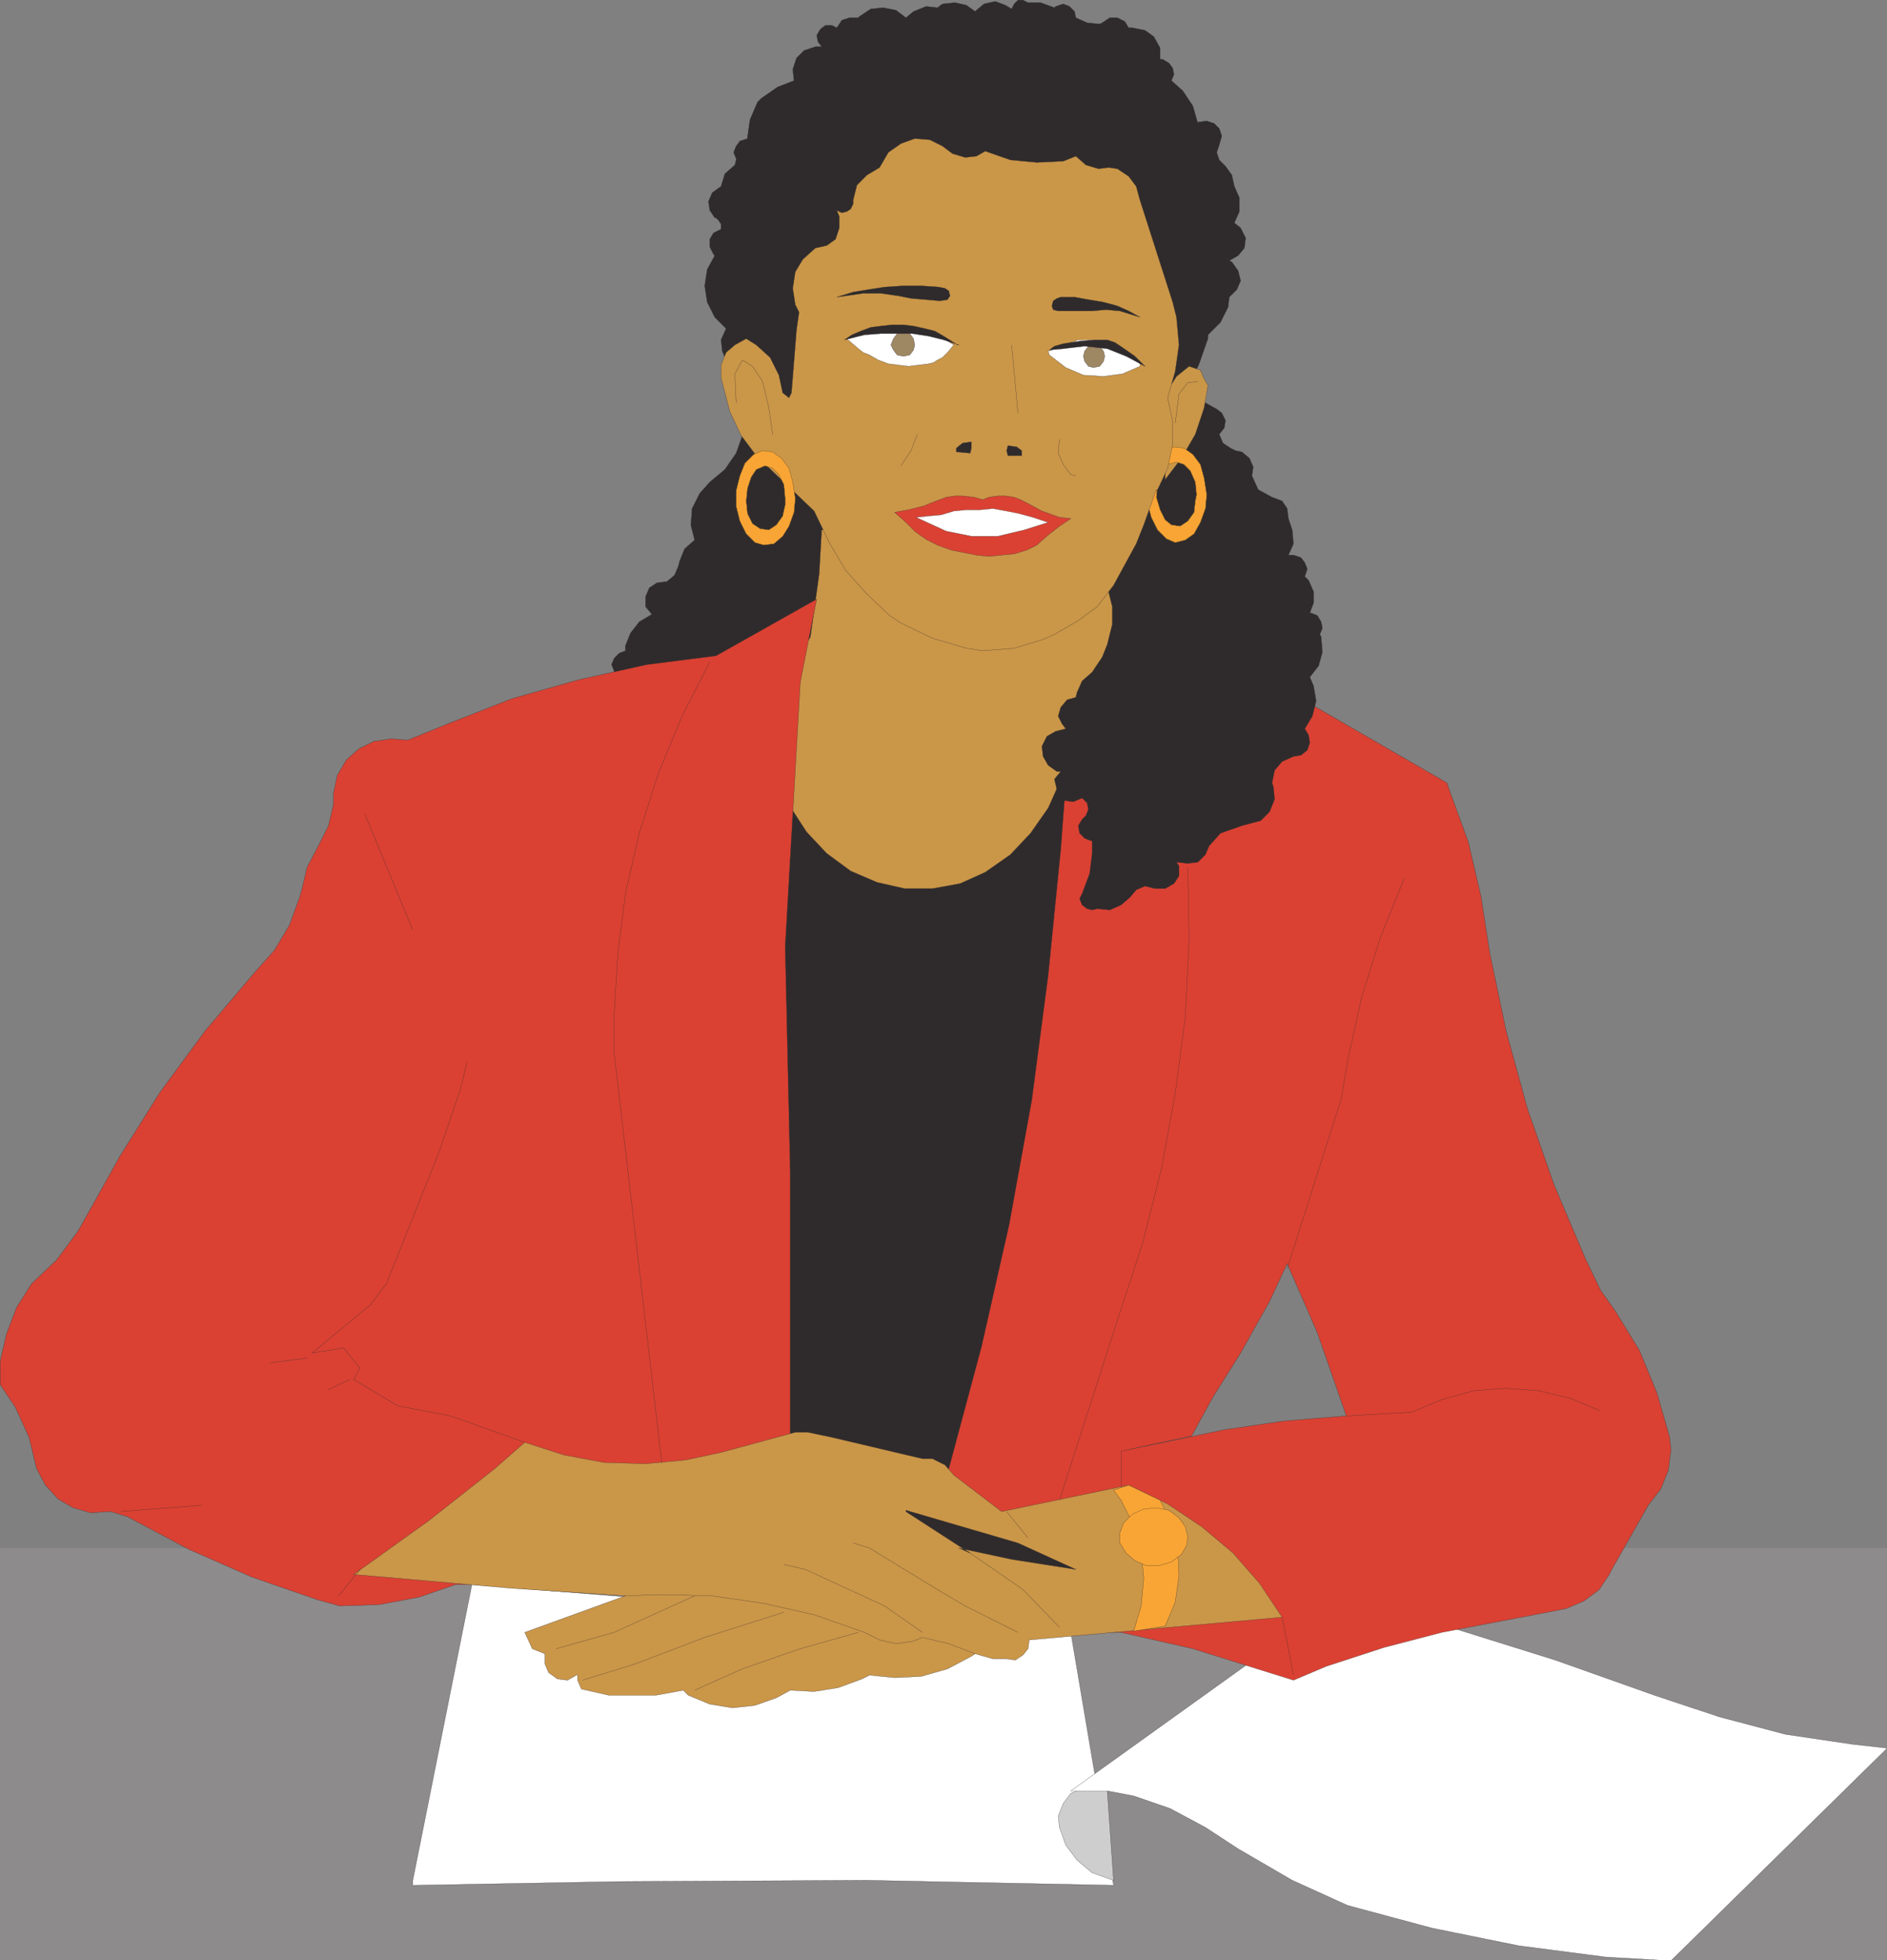
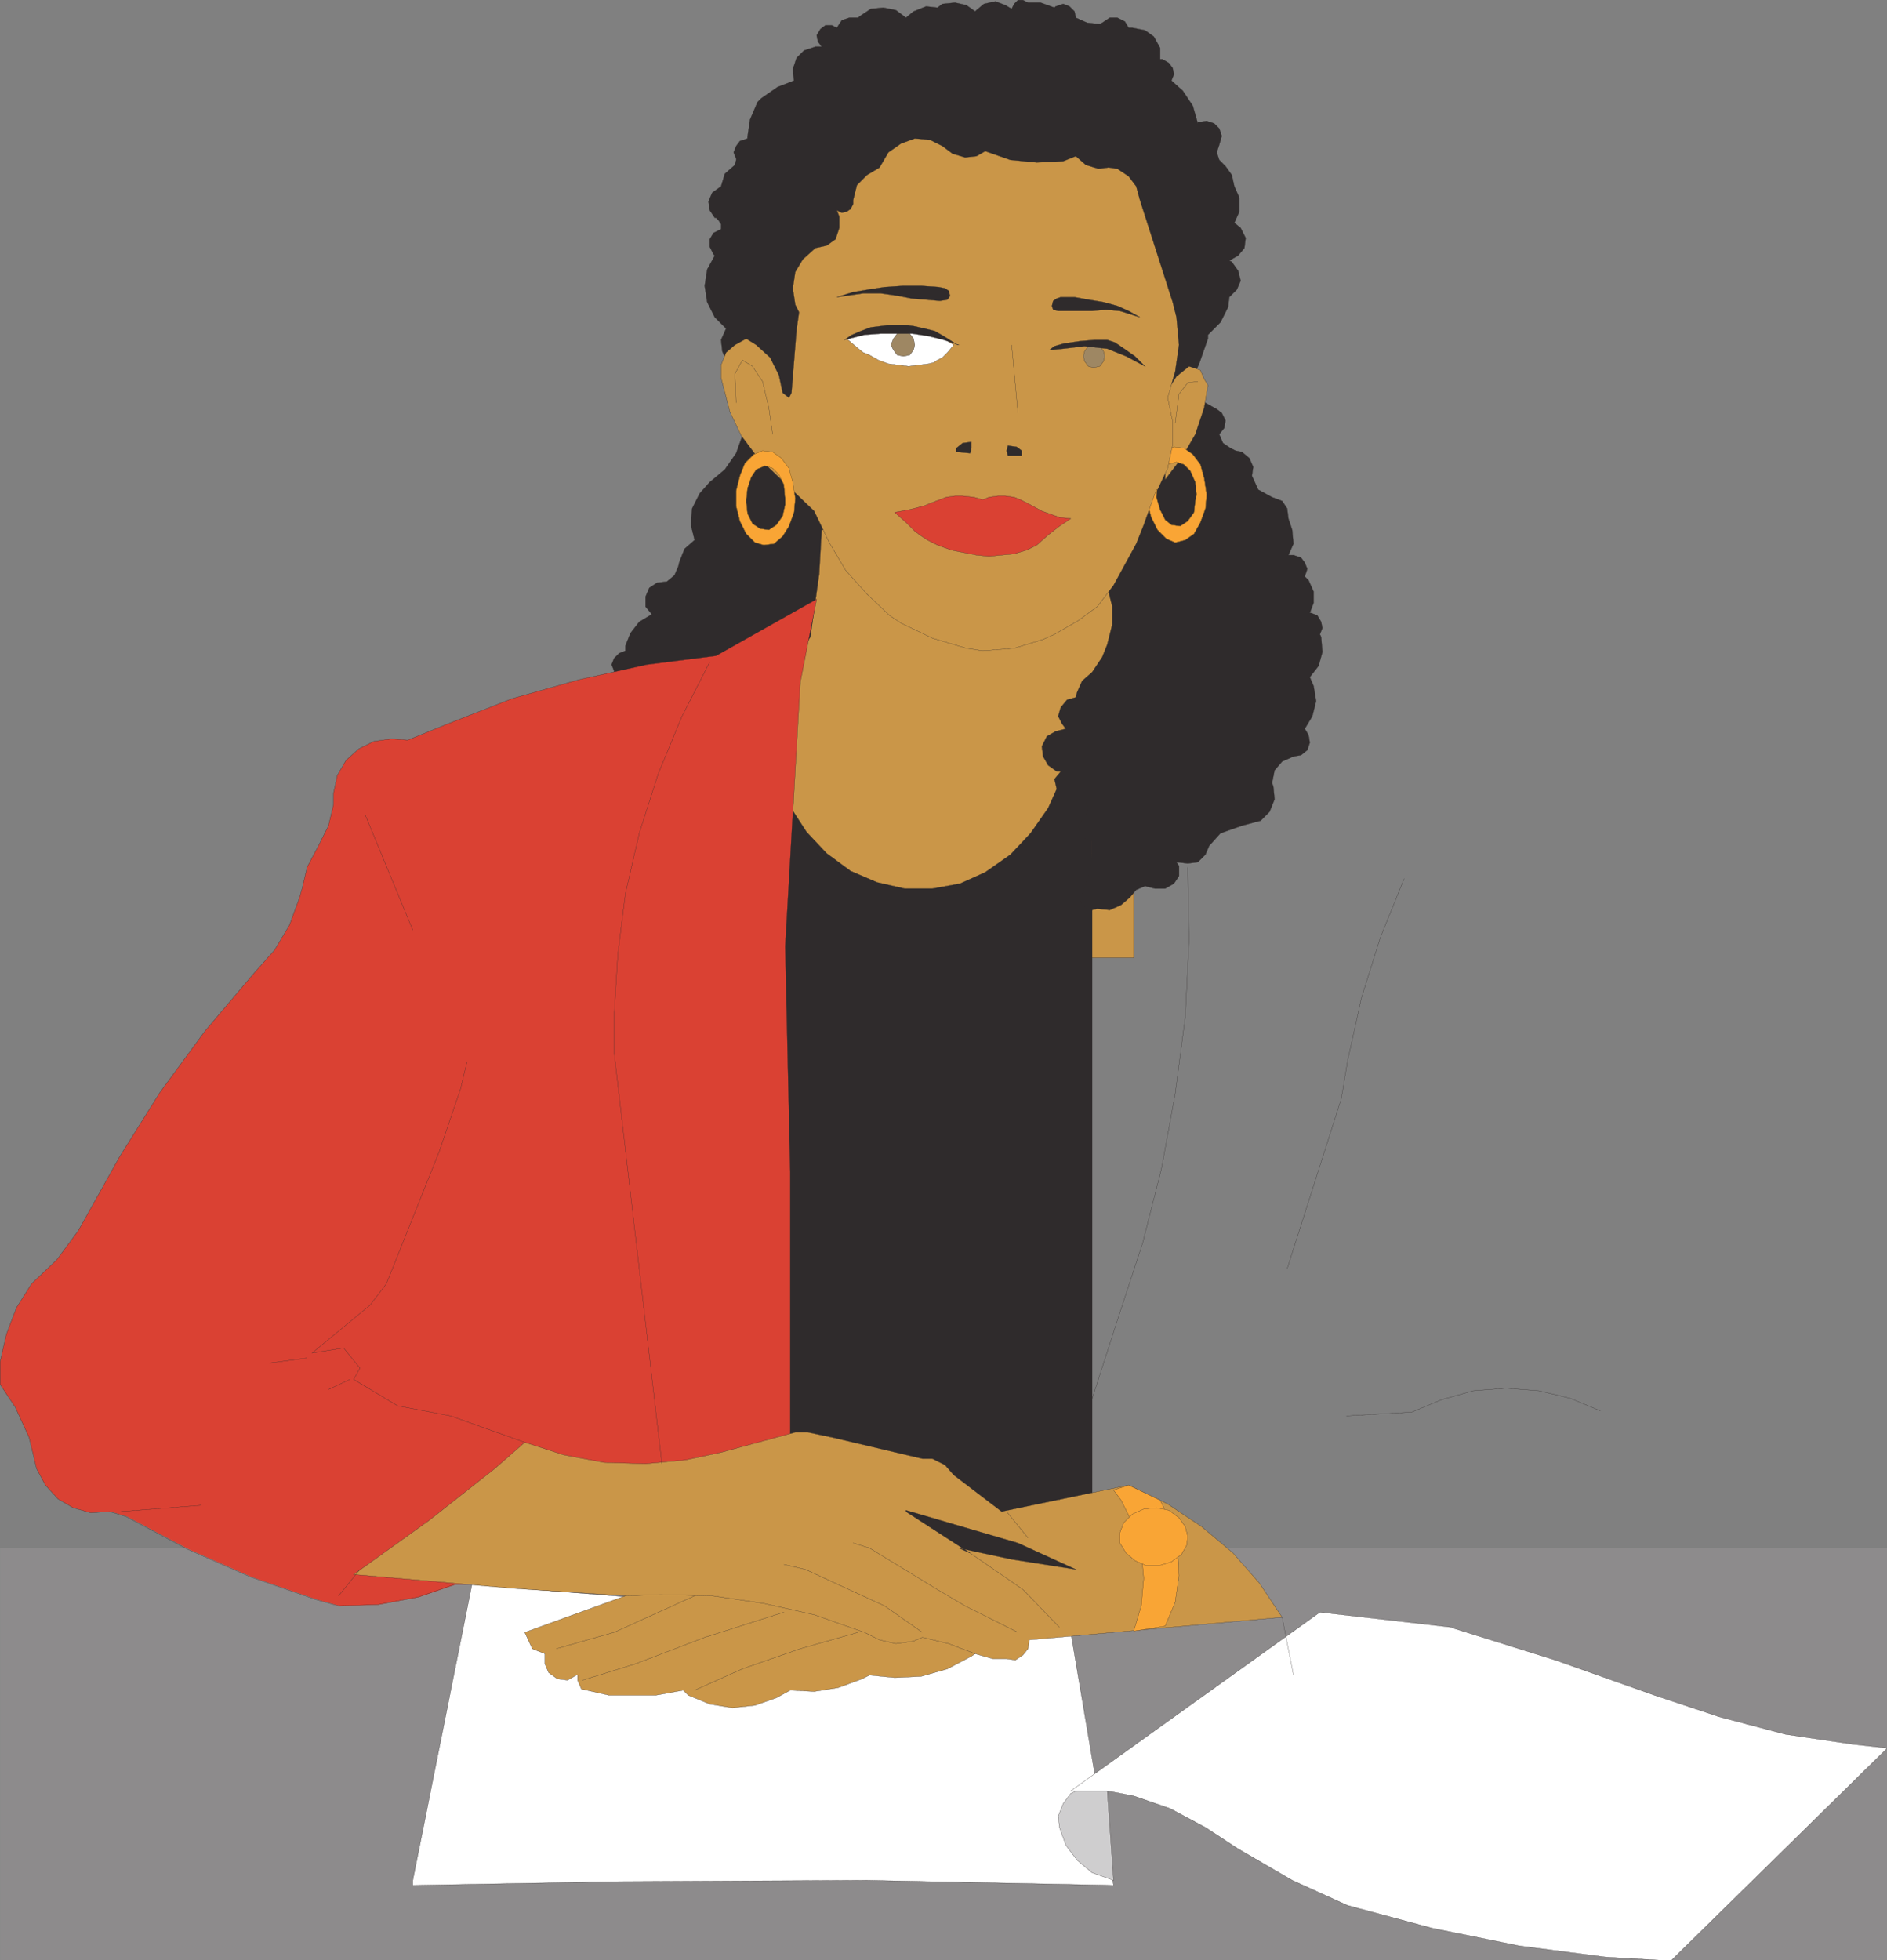
<svg xmlns="http://www.w3.org/2000/svg" width="359.964" height="373.804">
  <rect width="100%" height="100%" fill="#808080" stroke="none" />
  <defs>
    <clipPath id="a">
      <path d="M126 504h360v79H126Zm0 0" />
    </clipPath>
    <clipPath id="b">
      <path d="M330 516h156v67H330Zm0 0" />
    </clipPath>
    <clipPath id="c">
      <path d="M329 516h157v67H329Zm0 0" />
    </clipPath>
    <clipPath id="d">
      <path d="M259 209h106v78H259Zm0 0" />
    </clipPath>
    <clipPath id="e">
      <path d="M126 322h157v195H126Zm0 0" />
    </clipPath>
  </defs>
  <g clip-path="url(#a)" transform="translate(-126.036 -209.196)">
    <path fill="#8d8b8c" stroke="#8d8b8c" stroke-miterlimit="10" stroke-width=".045" d="M126.059 583.14v-78.718h360v78.719h-360" />
  </g>
  <path fill="#fff" stroke="#2f2b2b" stroke-miterlimit="10" stroke-width=".045" d="m204.265 311.304 8.16 48.238-47.04-.957-47.042.238-39.598.719v-.957l11.277-56.402 114.243 9.12" />
  <path fill="#cfcecf" stroke="#2f2b2b" stroke-miterlimit="10" stroke-width=".045" d="m211.226 341.542-2.403-.719-2.398.242-2.16.958-1.442 1.921-.96 2.399.242 2.16 1.199 3.36 2.16 2.882 2.879 2.399 3.36 1.199.722.242-1.2-17.043" />
  <g clip-path="url(#b)" transform="translate(-126.036 -209.196)">
    <path fill="#fff" d="m444.781 583.14-12.48-.718-16.563-2.16-16.558-3.364-16.078-4.32-10.563-4.797-10.32-6-6.239-4.082-6.718-3.597-6.961-2.403-5.04-.96h-6.96l47.52-34.079 25.199 2.88.48.241 19.2 6 18.96 6.719 12.238 4.078 12.723 3.363 12.957 1.918 6.48.72-41.277 40.562" />
  </g>
  <g clip-path="url(#c)" transform="translate(-126.036 -209.196)">
    <path fill="none" stroke="#2f2b2b" stroke-miterlimit="10" stroke-width=".045" d="m444.781 583.14-12.48-.718-16.563-2.16-16.558-3.364-16.078-4.32-10.563-4.797-10.32-6-6.239-4.082-6.718-3.597-6.961-2.403-5.04-.96h-6.96l47.52-34.079 25.199 2.88.48.241 19.2 6 18.96 6.719 12.238 4.078 12.723 3.363 12.957 1.918 6.48.72-41.277 40.562" />
  </g>
  <path fill="#2f2b2c" stroke="#2f2b2b" stroke-miterlimit="10" stroke-width=".045" d="M141.624 82.823v.242l-1.2 3.36-2.16 3.117-2.878 2.402-1.922 2.16-1.441 2.88-.239 3.12.719 2.88-1.918 1.68-.96 2.401-.24.957-.722 1.68-1.437 1.203-1.922.239-1.442.96-.718 1.68v1.918l1.199 1.442-2.399 1.441-1.68 2.16-.96 2.399v.96l-1.2.481-.96.957-.48 1.203.48 1.2v.238h46.558v-45.36h-22.078" />
  <path fill="#ca9648" stroke="#2f2b2b" stroke-miterlimit="10" stroke-width=".045" d="M216.265 96.983v85.68h-68.64v-49.437l6.96-11.762 1.68-12 .48-8.399 59.52-4.082" />
  <path fill="#2f2b2c" d="m225.386 76.823 3.36-7.441 1.679-4.797v-.723l2.398-2.398 1.442-2.879.238-1.922 1.441-1.437.72-1.684-.481-1.918-1.2-1.68-.48-.242 1.68-.957 1.203-1.441.238-1.922-.96-1.918-1.2-.961.96-2.16v-2.64l-.96-2.161-.48-2.16-1.2-1.68-.242-.238-.957-.961-.48-1.438.48-1.44.48-1.68-.48-1.442-.96-.961-1.442-.477-1.68.239v.238l-.961-3.36-1.918-2.878-2.16-1.922.48-1.2-.242-1.199-.719-.96-1.199-.72h-.48v-2.16l-1.2-2.16-1.68-1.199-2.401-.48h-.72l-.718-1.2-1.441-.722h-1.442l-1.437.96-.48.243-2.4-.242-2.16-.961-.242-1.2-.96-.956-1.2-.48-1.437.48-.242.238-2.641-.961h-2.398l-.961-.48h-.961l-.72.722-.48.957-1.199-.719-1.922-.718-2.16.48-1.437 1.2-.242.238-1.68-1.2-2.16-.48-2.399.242-.96.719-2.16-.238-2.4.957-1.44 1.199-1.919-1.438-2.402-.48-2.398.238-2.16 1.442-.243.238h-1.68l-1.437.48-.96 1.442-.962-.48h-1.2l-.96.718-.719 1.203.239 1.2.722.96h-1.203l-2.156.72-1.442 1.44-.718 2.16.238 2.157-3.121 1.203-3.117 2.16-.723.719-1.438 3.36-.48 3.359v.242l-1.441.48-.72.957-.48 1.203.48 1.2v.238l-.241.96-1.918 1.68-.723 2.399-1.68 1.203-.718 1.68.242 1.68.957 1.437h.242l.48.48.477.723v.957l-1.437.723-.72 1.2v1.44l.72 1.438.238.242-1.438 2.637-.48 3.121.48 3.121 1.438 2.879 2.16 2.16-.961 2.16.242 2.16.719 1.68 3.121 8.16h83.762" />
  <g clip-path="url(#d)" transform="translate(-126.036 -209.196)">
    <path fill="none" stroke="#2f2b2b" stroke-miterlimit="10" stroke-width=".045" d="m351.422 286.02 3.36-7.442 1.679-4.797v-.722l2.398-2.399 1.442-2.879.238-1.922 1.441-1.437.72-1.684-.481-1.918-1.2-1.68-.48-.242 1.68-.957 1.203-1.441.238-1.922-.96-1.918-1.2-.96.96-2.16v-2.642l-.96-2.16-.48-2.16-1.2-1.68-.242-.238-.957-.96-.48-1.438.48-1.442.48-1.68-.48-1.44-.96-.962-1.442-.476-1.68.238v.238l-.96-3.36-1.919-2.878-2.16-1.922.48-1.2-.242-1.198-.718-.961-1.2-.719h-.48v-2.16l-1.2-2.16-1.68-1.2-2.401-.48h-.72l-.718-1.2-1.441-.722h-1.442l-1.437.961-.48.242-2.4-.242-2.16-.96-.241-1.2-.961-.957-1.2-.48-1.437.48-.242.238-2.64-.96h-2.4l-.96-.481h-.961l-.719.722-.48.957-1.2-.718-1.922-.72-2.16.481-1.437 1.2-.242.238-1.68-1.2-2.16-.48-2.399.242-.96.72-2.16-.24-2.4.958-1.44 1.2-1.919-1.438-2.402-.48-2.398.237-2.16 1.442-.243.238h-1.68l-1.437.48-.96 1.442-.962-.48H283.5l-.96.718-.72 1.203.239 1.2.722.96h-1.203l-2.156.72-1.442 1.44-.718 2.16.238 2.157-3.121 1.203-3.117 2.16-.723.72-1.437 3.359-.48 3.359v.242l-1.442.48-.72.958-.48 1.203.48 1.199v.238l-.241.961-1.918 1.68-.723 2.398-1.68 1.203-.718 1.68.242 1.68.957 1.437h.242l.48.48.477.723v.957l-1.437.723-.72 1.2v1.44l.72 1.438.238.242-1.438 2.637-.48 3.121.48 3.121 1.438 2.88 2.16 2.16-.96 2.16.241 2.16.72 1.68 3.12 8.16h83.762" />
  </g>
  <path fill="#2f2b2c" stroke="#2f2b2b" stroke-miterlimit="10" stroke-width=".045" d="M142.585 302.183v-147.84l8.16-.48 3.117 4.8 3.84 4.082 4.563 3.36 5.039 2.16 5.281 1.199h5.277l5.282-.961 4.8-2.16 4.801-3.36 3.84-4.078 3.36-4.8 2.16-4.801h6.238v162h-27.36l-38.398-9.121" />
-   <path fill="#da4133" stroke="#2f2b2b" stroke-miterlimit="10" stroke-width=".045" d="M213.862 276.745v34.559h-32.879v-31.2l6.243-23.28 5.277-23.282 4.32-23.758 3.121-23.762 2.399-24 .96-12.718 10.083-15.121h36.476l26.16 15.12.481 1.442 3.602 9.84 2.398 10.32 1.68 10.797 3.12 14.883 4.083 14.879 5.039 14.398 6 14.16 2.879 6 2.879 4.083 4.562 7.437 3.36 8.16 2.398 8.403.242 2.398-.48 3.84-1.442 3.601-2.398 3.121-6.961 12.239-.48.96-1.919 2.88-2.882 2.16-3.36 1.441-3.597.719-20.16 3.84-11.044 2.879-11.039 3.601-6.238 2.64-19.203-6-13.68-3.12v-34.559l13.922-2.883 5.758-1.199 11.523-1.68 11.758-.96-5.52-15.84-5.761-13.2-3.36 7.2-5.519 9.84-5.277 8.402-4.082 7.437-13.442 2.883" />
  <path fill="#2f2b2c" stroke="#2f2b2b" stroke-miterlimit="10" stroke-width=".045" d="m227.784 75.624-16.32 2.16v35.04l.719 2.878v3.363l-.72 2.88-.237.96-.961 2.399-1.922 2.879-1.918 1.68-.961 2.16-.238.96-1.684.48-1.2 1.442-.48 1.68.723 1.437.719.961-1.918.48-1.684.962-.957 1.918.238 1.922.961 1.68 1.68 1.199h.719l-1.2 1.441.72 3.117 1.202.961 1.68.242 1.68-.722.238.242.723.719.238 1.199-.48 1.199-.72.723-.722 1.199.242 1.441.961.957 1.2.48h.238v2.403l-.48 3.84-1.438 3.84-.48.957.48 1.203.96.719.958.238.96-.238 2.4.238 2.16-.957 1.679-1.441 1.203-1.442 1.68-.719 1.918.48h1.922l1.68-.96.96-1.438v-1.921l-.48-.72 2.16.24 1.918-.24 1.441-1.44.72-1.68 2.16-2.399 4.081-1.441 3.598-.961 1.68-1.68.96-2.398-.238-2.402-.242-.72.48-2.398 1.442-1.68 2.16-.96 1.438-.242 1.203-.958.476-1.44-.238-1.442-.719-1.2 1.438-2.398.722-2.883-.48-2.879-.723-1.68 1.68-2.16.723-2.64-.243-2.88-.238-.48.48-1.199-.242-1.199-.718-1.203-1.2-.477h-.242l.723-1.922v-2.16l-.96-2.16-.72-.719.48-1.441-.48-1.2-.722-.96-1.438-.48h-.96l.96-2.16-.242-2.638-.719-2.16-.242-1.922-.957-1.441-1.922-.719-2.64-1.441-1.2-2.637.242-1.68-.722-1.683-1.438-1.2-1.203-.238-.957-.48-1.441-.961-.719-1.68.957-1.199.242-1.441-.719-1.438-.96-.722-4.32-2.399" />
  <path fill="#da4133" d="M150.745 274.105v-50.641l-.96-42.961 2.878-50.398 3.121-15.84-19.199 10.8-13.2 1.68-12.96 2.88-12.723 3.6-12.238 4.798-7.68 3.12-3.12-.238-3.36.477-2.88 1.441-2.402 2.16-1.68 2.88-.718 3.363v2.156l-.96 4.082-1.919 3.84-2.16 4.078-.96 4.082-.481 1.68-1.918 5.28-2.883 4.802-3.84 4.316-9.36 11.043-8.64 11.758-7.68 12.242-5.758 10.32-2.16 3.84-4.082 5.52-4.8 4.558-2.88 4.559-1.917 5.043-1.204 5.277v4.32l2.883 4.32 2.637 5.763 1.441 6 1.68 3.12 2.402 2.637 2.88 1.68 3.359.961 3.601-.238h.239l3.12.96 11.758 6.239 12 5.281 12.481 4.32 4.32 1.2 7.442-.242 7.68-1.438 6.96-2.402h63.84v-28.078" />
  <g clip-path="url(#e)" transform="translate(-126.036 -209.196)">
-     <path fill="none" stroke="#2f2b2b" stroke-miterlimit="10" stroke-width=".045" d="M276.781 483.3v-50.64l-.96-42.96 2.878-50.4 3.121-15.84-19.199 10.802-13.2 1.68-12.96 2.878-12.723 3.602-12.238 4.797-7.68 3.12-3.12-.237-3.36.476-2.88 1.442-2.401 2.16-1.68 2.879-.719 3.363v2.156l-.96 4.082-1.919 3.84-2.16 4.078-.96 4.082-.481 1.68-1.918 5.281-2.883 4.8-3.84 4.317-9.36 11.043-8.64 11.758-7.68 12.242-5.757 10.32-2.16 3.84-4.083 5.52-4.8 4.559-2.88 4.558-1.917 5.043-1.203 5.277v4.32l2.882 4.321 2.637 5.762 1.442 6 1.68 3.12 2.402 2.638 2.878 1.68 3.36.96 3.601-.238h.239l3.12.96 11.759 6.24 12 5.28 12.48 4.32 4.32 1.2 7.442-.242 7.68-1.438 6.96-2.402h63.84V483.3" />
+     <path fill="none" stroke="#2f2b2b" stroke-miterlimit="10" stroke-width=".045" d="M276.781 483.3v-50.64l-.96-42.96 2.878-50.4 3.121-15.84-19.199 10.802-13.2 1.68-12.96 2.878-12.723 3.602-12.238 4.797-7.68 3.12-3.12-.237-3.36.476-2.88 1.442-2.401 2.16-1.68 2.879-.719 3.363v2.156l-.96 4.082-1.919 3.84-2.16 4.078-.96 4.082-.481 1.68-1.918 5.281-2.883 4.8-3.84 4.317-9.36 11.043-8.64 11.758-7.68 12.242-5.757 10.32-2.16 3.84-4.083 5.52-4.8 4.559-2.88 4.558-1.917 5.043-1.203 5.277v4.32l2.882 4.321 2.637 5.762 1.442 6 1.68 3.12 2.402 2.638 2.878 1.68 3.36.96 3.601-.238l3.12.96 11.759 6.24 12 5.28 12.48 4.32 4.32 1.2 7.442-.242 7.68-1.438 6.96-2.402h63.84V483.3" />
  </g>
  <path fill="#ca9648" stroke="#2f2b2b" stroke-miterlimit="10" stroke-width=".045" d="m222.503 75.624.242-1.2 1.68-2.64 2.398-1.922 2.16.723.72 1.68.722 1.199-.723 4.32-1.68 5.04-2.636 4.558-3.121 4.082.238-15.84M101.542 314.425l-1.437-3.121 19.199-6.961-21.602-1.438-30.238-2.64 14.398-10.32 12.48-9.84 5.763-5.04 7.437 2.399 7.684 1.441 7.918.239 7.68-.72 6.718-1.44 14.16-3.84h2.403l4.558.96 17.281 4.079h1.918l2.403 1.199 1.68 1.922 9.12 6.96 24.239-5.038.48.238 6.961 3.36 6.48 4.32 6 5.039 5.04 5.761 4.32 6.48-48.242 4.321-.238 1.68-.961 1.2-1.442.96-1.68-.242h-2.636l-3.363-.961-.72.48-4.558 2.403-5.043 1.437-5.039.242-4.8-.48-1.438.719-4.563 1.68-4.558.722-4.559-.242-2.64 1.441-4.083 1.442-4.32.476-4.316-.719-4.082-1.68-.961-.96-5.278.96h-8.882l-5.278-1.198-.722-1.68v-.961h-.239l-1.68.96-1.921-.241-1.68-1.2-.719-1.68v-1.921l-2.402-.957" />
  <path fill="none" stroke="#2f2b2b" stroke-miterlimit="10" stroke-width=".045" d="m164.905 311.304-9.601-3.36-9.602-2.16-9.84-1.441-9.84-.238-6.718.238m45.601 6.961 2.88 1.441 3.12.719 3.36-.48 1.68-.72" />
  <path fill="none" stroke="#2f2b2b" stroke-miterlimit="10" stroke-width=".045" d="m186.023 315.382-5.04-1.918-5.039-1.2m0-.96-7.199-5.04-15.12-6.96-4.083-.961m44.641 12.961-10.078-5.04-5.282-3.12-12.96-7.918-3.118-.961m39.36 16.078-6.961-7.2-10.079-6.96-12.242-7.918m19.2 0 4.082 5.039m-90 21.121 11.039-3.121 15.359-6.961m-21.359 16.082 10.082-3.121 13.199-5.04 15.117-4.8m-17.039 14.879 9.121-4.078 11.04-3.84 11.038-3.121" />
  <path fill="#f9a535" stroke="#2f2b2b" stroke-miterlimit="10" stroke-width=".045" d="m221.304 286.105 2.16 4.32 1.2 5.039.241 5.039-.722 5.039-1.918 4.563-6 .96 1.437-4.8.48-5.282-.48-5.039-1.437-5.039-2.403-4.8-1.437-1.922 2.879-.957 6 2.879" />
  <path fill="#f9a535" stroke="#2f2b2b" stroke-miterlimit="10" stroke-width=".045" d="m226.585 293.065-.48-1.921-1.2-1.68-1.922-1.442-2.398-.48-2.402.242-2.16.961-1.68 1.68-.719 1.918v1.922l1.2 1.918 1.679 1.441 2.16.961h2.402l2.399-.723 1.922-1.437.957-1.68.242-1.68" />
  <path fill="#2f2b2c" stroke="#2f2b2b" stroke-miterlimit="10" stroke-width=".045" d="m185.065 296.183-12.242-7.918v-.243l21.36 6.243 11.043 5.039-12.243-1.922-10.078-2.156 2.16.957" />
  <path fill="#f9a535" stroke="#f9a922" stroke-miterlimit="10" stroke-width=".045" d="m228.265 94.343-.242 1.199-.239 2.16-1.199 1.68-1.441.96-1.68-.237-1.2-.961-.96-1.918-.719-2.403.238-2.398.719-2.16 1.203-1.68 1.68-.48 1.437.48 1.203 1.2.958 2.16.242 2.398h1.918l-.48-3.117-.72-2.641-1.441-1.922-1.68-1.2-1.918-.237-1.68.718-1.679 1.68-.96 2.399-.72 2.882v3.118l.72 2.64 1.198 2.402 1.68 1.68 1.68.719 1.922-.48 1.68-1.2 1.198-2.16.961-2.64.239-2.641h-1.918" />
  <path fill="none" stroke="#2f2b2b" stroke-miterlimit="10" stroke-width=".045" d="m228.265 94.343-.242 1.199-.239 2.16-1.199 1.68-1.441.96-1.68-.237-1.2-.961-.96-1.918-.719-2.403.238-2.398.719-2.16 1.203-1.68 1.68-.48 1.437.48 1.203 1.2.958 2.16.242 2.398" />
  <path fill="none" stroke="#2f2b2b" stroke-miterlimit="10" stroke-width=".045" d="m230.183 94.343-.48-3.117-.72-2.641-1.441-1.922-1.68-1.2-1.918-.237-1.68.718-1.679 1.68-.96 2.399-.72 2.882v3.117l.72 2.641 1.198 2.402 1.68 1.68 1.68.719 1.922-.48 1.68-1.2 1.198-2.16.961-2.64.239-2.641" />
  <path fill="#ca9648" stroke="#2f2b2b" stroke-miterlimit="10" stroke-width=".045" d="m217.464 38.183-.719-2.641-1.441-1.918-2.16-1.441-1.68-.239-1.922.239-2.398-.72-1.918-1.679-2.403.961-5.039.238-5.039-.48-4.8-1.68-1.68.961-2.16.238-2.403-.718-1.918-1.442-2.398-1.199-2.883-.238-2.64.957-2.4 1.683-1.679 2.88-2.398 1.437-1.922 1.922-.719 2.879v.722l-.48.957-.723.48-.957.243-.96-.48.48 1.199v2.16l-.72 2.16-1.683 1.2-2.16.48-2.398 2.16-1.442 2.398-.476 3.121.476 3.122.723 1.437-.48 3.363-.962 12-.48.957-1.2-.957-.718-3.363-1.68-3.36-2.64-2.398-1.922-1.199-2.16 1.2-1.68 1.44-.961 2.4v2.397l1.684 6.481 2.16 4.562 2.879 3.84 11.039 10.559 2.879 6 3.12 5.281 4.083 4.559 4.316 4.078 2.16 1.441 6 2.88 6.48 1.921 3.122.48 6-.48 5.52-1.68 2.16-.96 4.558-2.641 3.602-2.64 3.12-4.079 4.321-7.922 1.438-3.597 2.402-6.723h.238l1.922-4.078.957-4.559v-4.32l-.957-4.563 1.438-5.039.722-5.039-.48-5.281-.723-2.879-6.238-19.441" />
  <path fill="#da4133" stroke="#2f2b2b" stroke-miterlimit="10" stroke-width=".045" d="m198.745 97.464 3.36 1.2 2.16.241-2.16 1.438-2.16 1.68-2.16 1.921-1.923.961-2.398.72-2.399.237-2.402.243-2.398-.243-2.403-.48-2.398-.477-2.64-.96-1.919-.962-1.441-.96-.961-.72-1.68-1.679-2.16-1.922 2.64-.476 2.88-.723 2.402-.961 1.918-.719 1.68-.238h1.441l2.16.238 1.68.48 1.2-.48 1.679-.238h1.441l1.68.238 1.2.48 1.44.72 2.641 1.44" />
-   <path fill="#fff" stroke="#2f2b2b" stroke-miterlimit="10" stroke-width=".045" d="m176.905 98.425 2.637-.242 2.402-.72 2.399-.237h2.64l2.403-.243 2.637.48 2.402.481 2.64.72 2.88.96-4.56 1.441-5.042 1.2h-5.04l-4.8-.961-5.758-2.64 2.16-.24m34.321-33.601h-5.524l-5.758 2.16.239.72 3.12 2.402 3.36 1.437 3.84.242 3.602-.48 3.359-1.442v-.48l-3.602-3.117-2.636-1.442" />
-   <path fill="none" stroke="#2f2b2b" stroke-miterlimit="10" stroke-width=".045" d="m171.862 88.823 1.922-2.879 1.2-3.12m27.121.96-.243 2.64.961 2.161 1.442 1.918.96.242" />
  <path fill="#fff" stroke="#2f2b2b" stroke-miterlimit="10" stroke-width=".045" d="m162.265 64.105 4.32-.961 6.238-.48 6.48 1.44 2.641 1.68-1.199 1.442-.96.957-.962.48-.718.48-.961.239-1.918.242-1.922.238-1.918-.238-1.922-.242-1.922-.719-1.68-.96-1.199-.477-1.2-.961-1.679-1.442-.242-.238.723-.48" />
  <path fill="#9e8763" stroke="#2f2b2b" stroke-miterlimit="10" stroke-width=".045" d="m174.503 65.784-.238-1.199-.723-.96-1.2-.243-1.198.242-.72.961-.48 1.2.48.96.72.957 1.199.242 1.199-.242.723-.957.238-.96" />
  <path fill="#2f2b2c" stroke="#2f2b2b" stroke-miterlimit="10" stroke-width=".045" d="M182.663 65.784h.242l-2.883-.96-2.878-.72-3.122-.48h-6l-3.117.238-1.922.48-1.918.481 1.438-.96 1.68-.72 1.922-.718 1.917-.242 2.16-.239h2.16l1.923.239 2.16.48 1.918.48 1.68.962 2.64 1.68m-23.039-9.122 3.121-.96 2.88-.477 3.12-.48 3.598-.243h3.36l3.362.242 1.2.238.718.48.243.962-.48.719-1.442.238-5.52-.477-2.398-.48-3.363-.48h-3.36l-5.039.718m57.84 3.84-2.16-1.2-2.16-.96-2.641-.719-2.879-.48-2.64-.48h-2.641l-.719.241-.719.477-.242.96.242.723.957.239h6.48l2.641-.239 2.641.239 3.84 1.199" />
  <path fill="#9e8763" stroke="#2f2b2b" stroke-miterlimit="10" stroke-width=".045" d="m210.745 67.944-.242-.96-.719-.961-1.199-.239-.96.238-.72.961-.242.961.242.961.72.957.96.243 1.2-.243.718-.957.242-.96" />
  <path fill="#2f2b2c" stroke="#2f2b2b" stroke-miterlimit="10" stroke-width=".045" d="m211.226 64.823 1.437.48 1.442.962 2.398 1.68 1.922 1.917-3.602-1.918-3.597-1.441-4.32-.48-4.083.48-2.64.242.96-.723 1.68-.48 3.121-.477 2.88-.242h2.402m-16.321 21.121v.961h-2.64l-.242-.96.242-.962 1.68.243.96.718m-12.48-.48v.719l2.64.242.239-.961v-1.2l-1.68.239-1.2.96" />
  <path fill="none" stroke="#2f2b2b" stroke-miterlimit="10" stroke-width=".045" d="m194.183 78.745-1.2-12.96" />
  <path fill="#f9a535" stroke="#f9a922" stroke-miterlimit="10" stroke-width=".045" d="M149.784 95.065v1.2l-.48 2.16-1.2 1.68-1.44.96-1.68-.242-1.442-.96-.957-1.919-.242-2.402.242-2.398.719-2.16.96-1.442 1.68-.719 1.442.48 1.199 1.2.957 1.922.242 2.64h1.918l-.476-3.12-.723-2.641-1.438-1.922-1.68-1.2-1.921-.238-1.68.72-1.68 1.679-.96 2.402-.72 2.88v2.878l.72 2.879 1.199 2.402 1.68 1.68 1.68.48 1.921-.242 1.68-1.437 1.199-1.922.96-2.64.24-2.638h-1.919" />
  <path fill="none" stroke="#2f2b2b" stroke-miterlimit="10" stroke-width=".045" d="M149.784 95.065v1.2l-.48 2.16-1.2 1.68-1.44.96-1.68-.242-1.442-.96-.957-1.919-.242-2.402.242-2.398.719-2.16.96-1.442 1.68-.719 1.442.48 1.199 1.2.957 1.922.242 2.64" />
  <path fill="none" stroke="#2f2b2b" stroke-miterlimit="10" stroke-width=".045" d="m151.702 95.065-.476-3.12-.723-2.641-1.438-1.922-1.68-1.2-1.921-.238-1.68.72-1.68 1.679-.96 2.402-.72 2.88v2.878l.72 2.879 1.199 2.402 1.68 1.68 1.68.48 1.921-.242 1.68-1.437 1.199-1.922.96-2.64.24-2.638m-11.278-18.242-.242-5.52 1.441-2.64 1.918 1.2 1.922 2.882 1.2 5.04.722 5.038m81.117-10.078-1.918.238-1.68 2.16-.722 5.52M23.065 288.265l15.36-1.2m61.68-12-14.16-5.042-10.083-1.918-8.398-5.04 1.2-2.16-3.122-3.84-6 .957 11.043-9.117 3.117-4.082 10.082-25.199 4.078-12 1.203-5.039m-10.32-25.203-9.12-22.078m132.48 130.801 11.28-35.04 4.56-13.921 3.597-14.16 2.64-14.399 1.923-14.64.718-14.641-.238-13.922m-100.32 113.762-9.121-78.48v-6.962l.718-11.758 1.442-11.52 2.64-11.519 3.598-11.28 4.563-11.04 5.28-10.32m110.157 115.679 10.32-32.402 1.203-7.2 2.637-12 3.602-11.519 4.558-11.281M58.585 258.983l-7.2.961m15.36 3.121-4.082 1.918m242.641 4.082-5.762-2.402-6-1.437-6.238-.48-6.239.48-6 1.68-5.761 2.398-12.48.719m-12.239 38.402 2.16 11.039m-178.082-20.16-4.078 5.039" />
</svg>